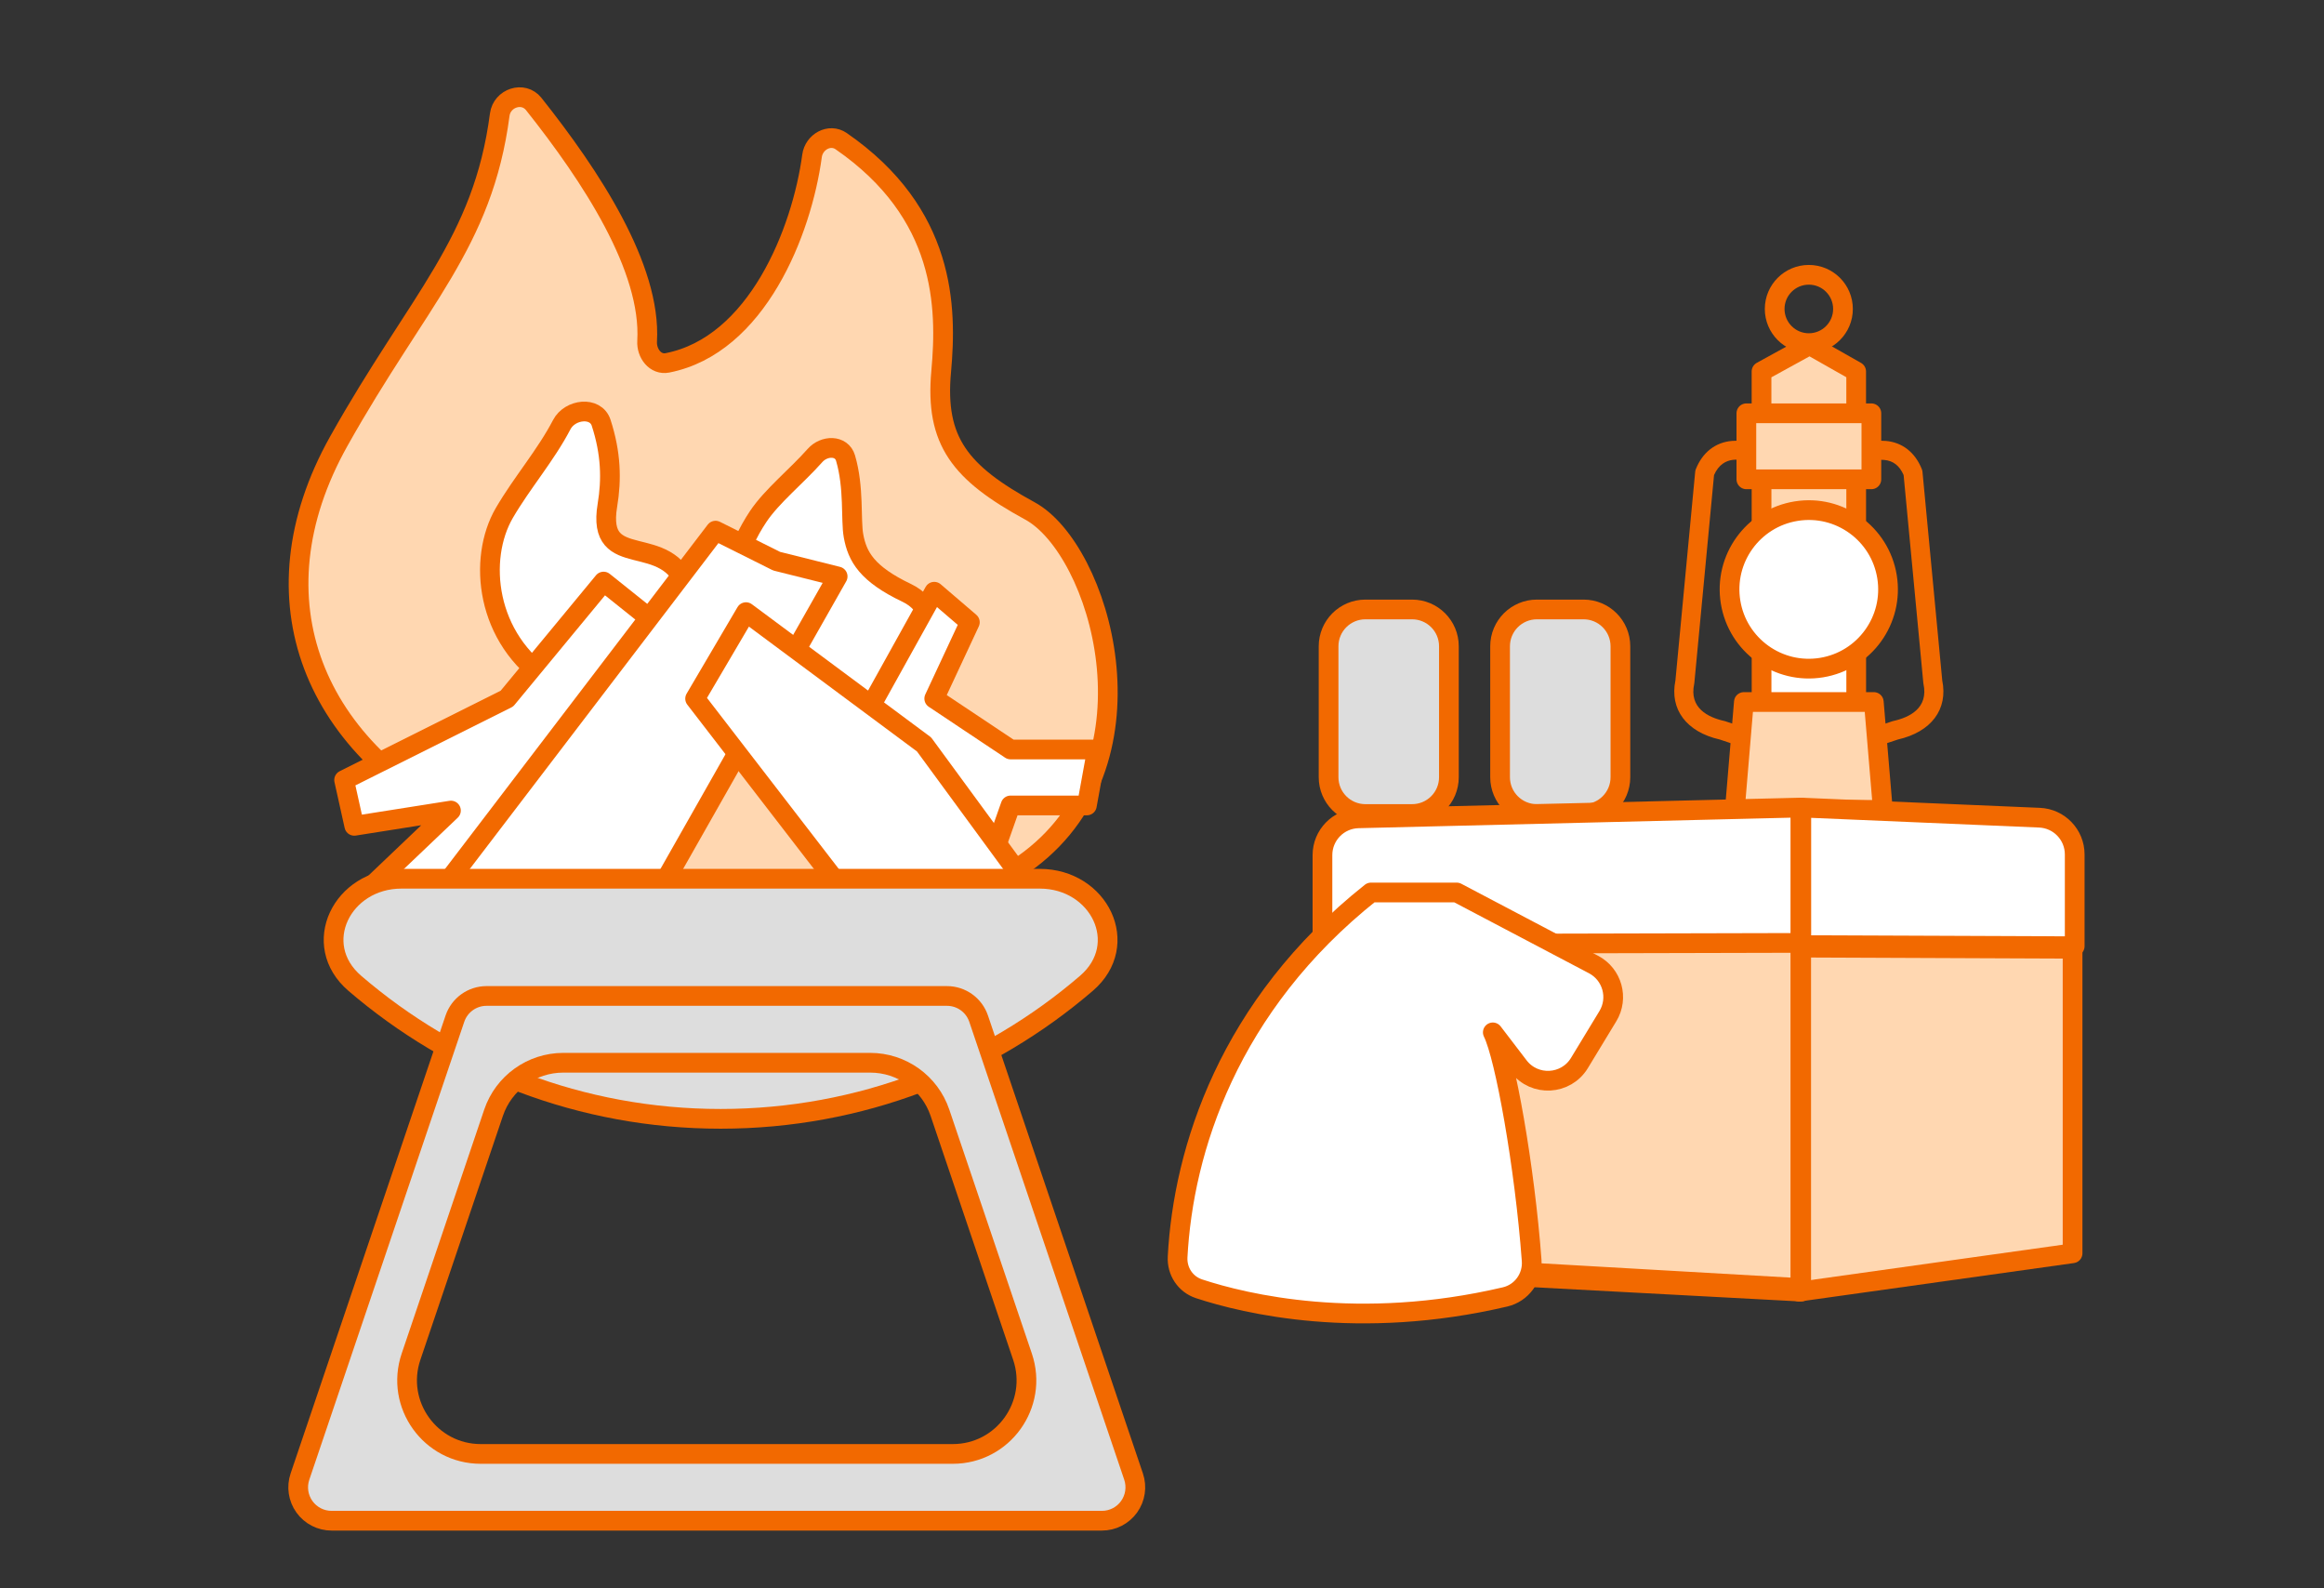
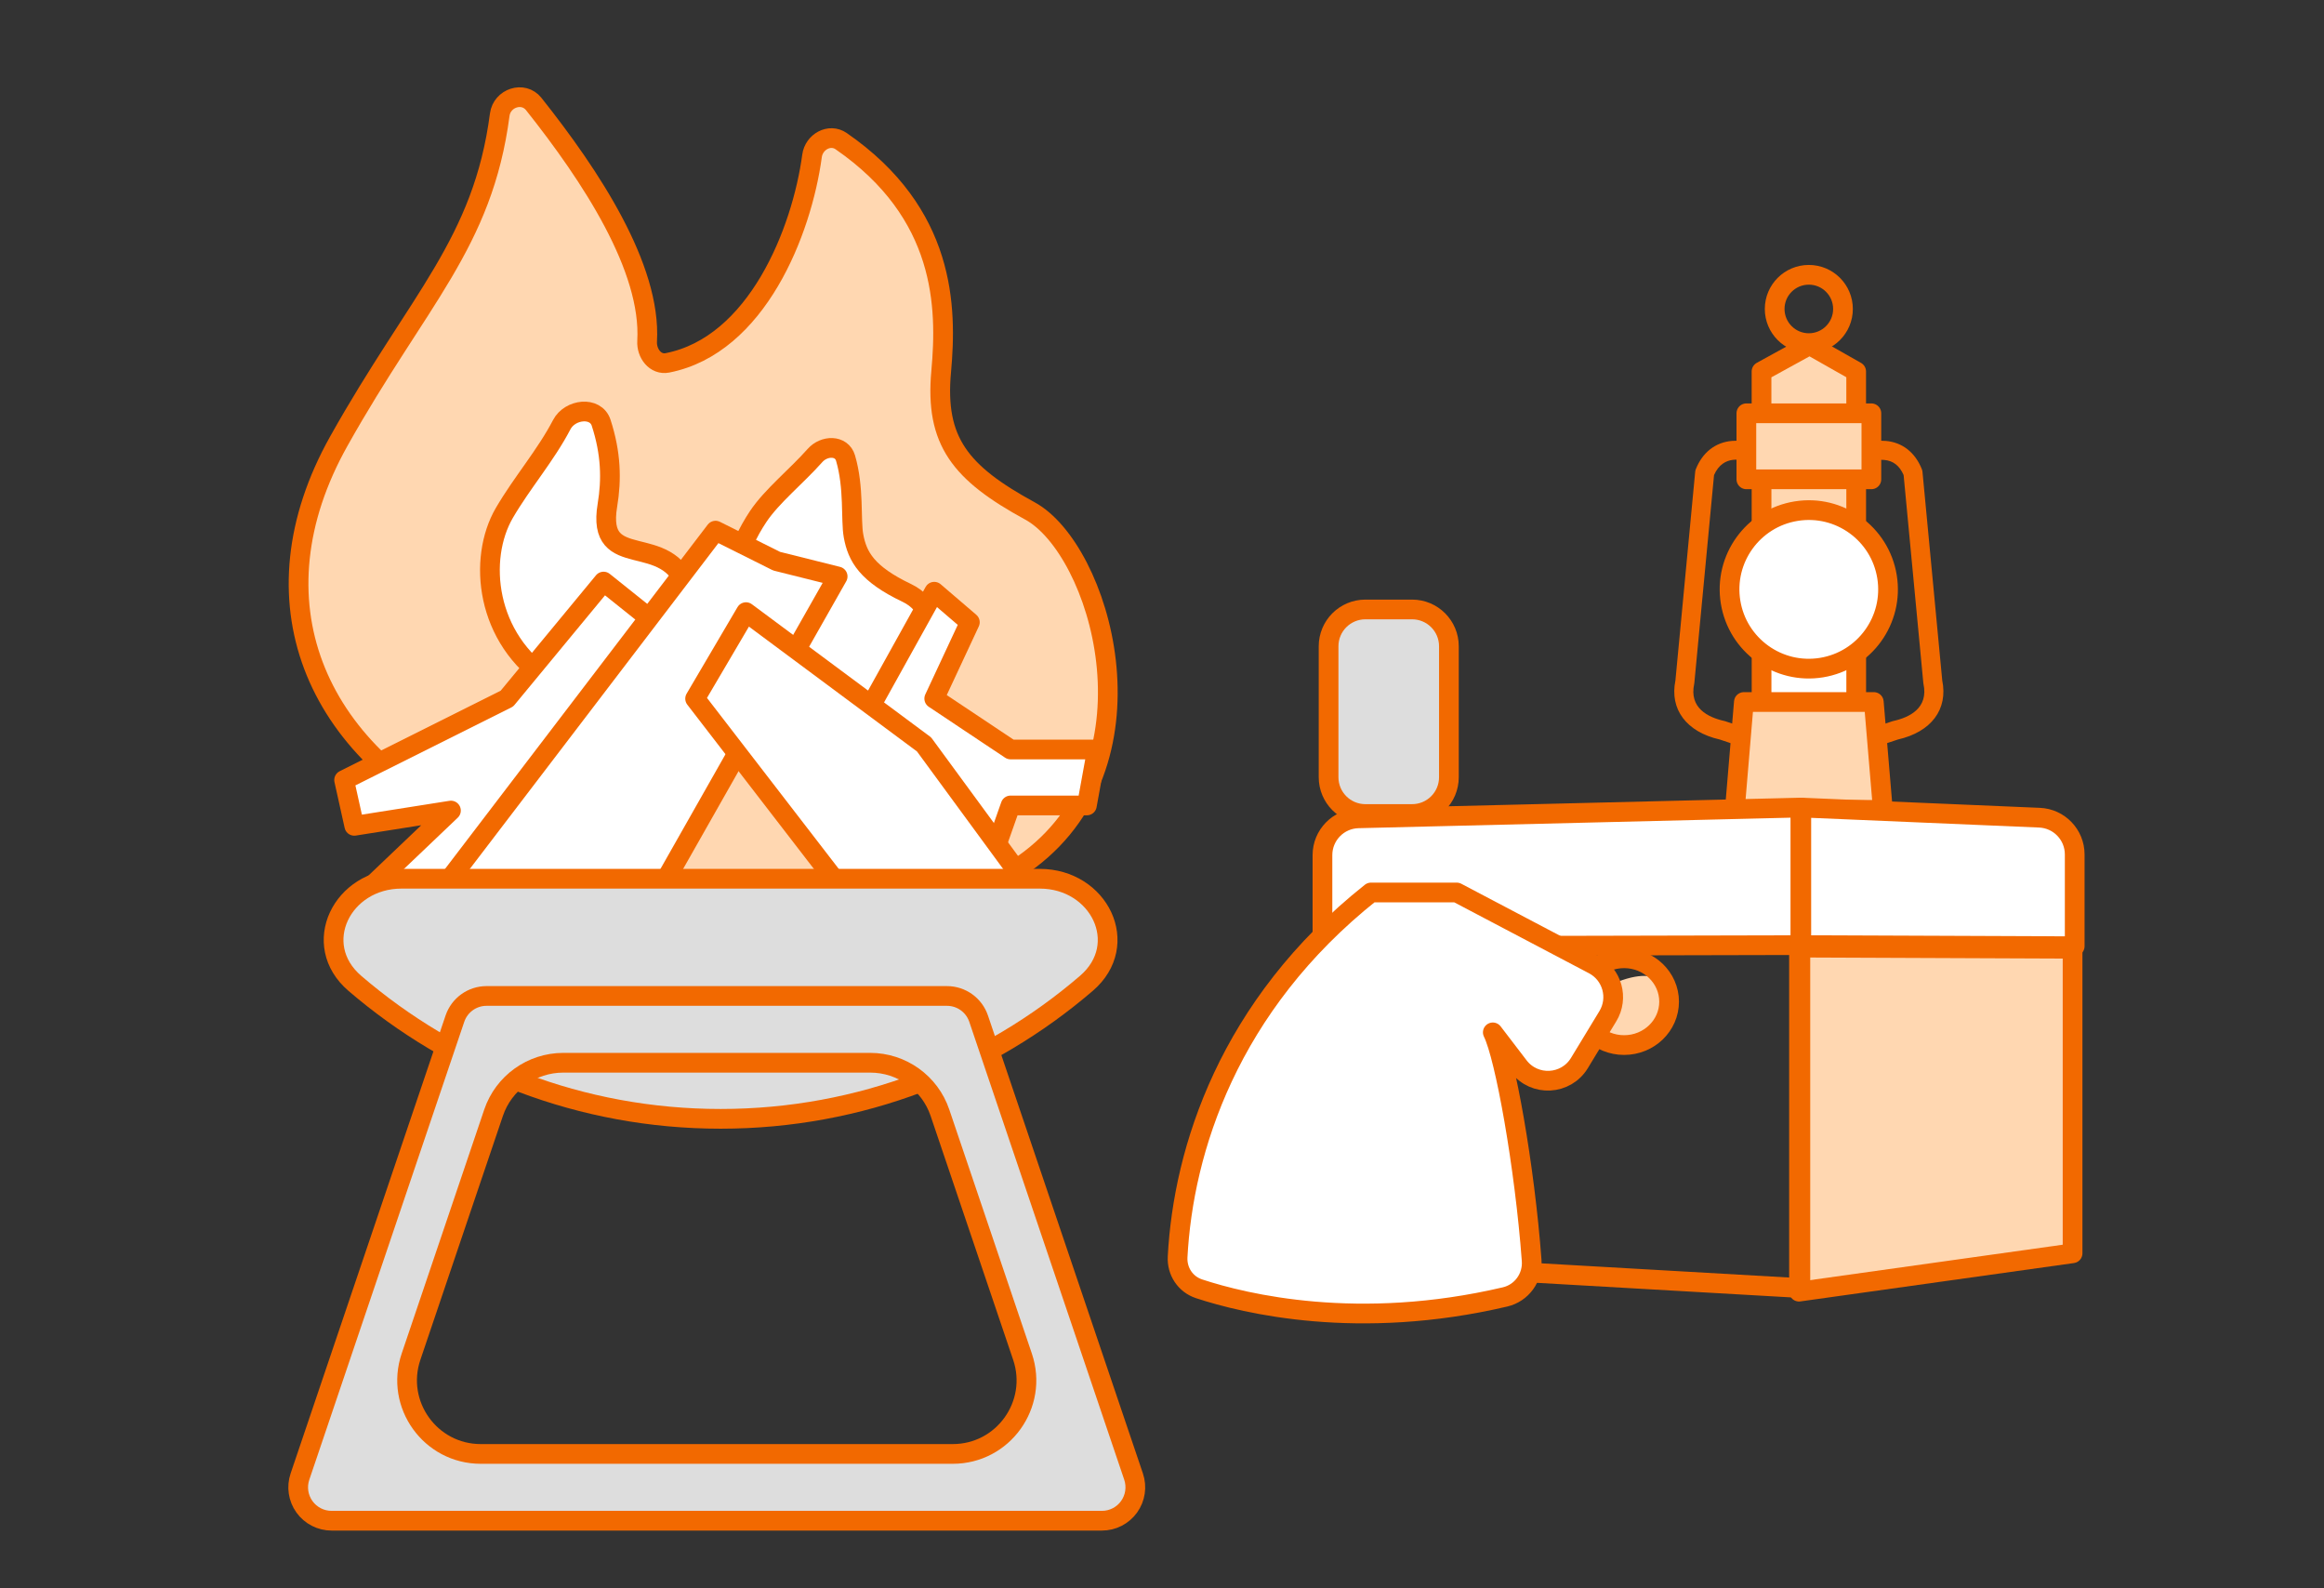
<svg xmlns="http://www.w3.org/2000/svg" width="221" height="151" viewBox="0 0 221 151" fill="none">
  <rect x="0" y="0" width="221" height="151" fill="#333333" stroke="none" />
  <path d="M45.481 78.703C29.803 71.474 23.773 57.015 32.215 41.953C39.793 28.433 45.913 23.166 47.523 10.9C47.731 9.317 49.759 8.636 50.752 9.886C56.199 16.738 61.94 25.467 61.538 32.44C61.471 33.6 62.327 34.726 63.468 34.502C71.98 32.826 76.246 22.03 77.221 14.816C77.4 13.488 78.885 12.658 79.987 13.419C89.937 20.292 90.059 29.184 89.501 35.326C88.897 41.953 91.309 44.965 97.942 48.58C104.575 52.195 110.605 72.076 97.942 81.715C85.279 91.355 61.159 85.33 45.481 78.703Z" fill="#FFD7B1" stroke="#F26900" stroke-width="1.875" stroke-miterlimit="10" />
  <path d="M52.318 64.732C46.149 60.74 45.423 53.12 47.963 48.765C49.648 45.878 51.89 43.31 53.422 40.373C54.194 38.892 56.646 38.605 57.164 40.193C58.112 43.1 58.168 45.601 57.761 48.04C56.672 54.571 63.521 50.286 65.381 56.023C67.559 62.736 59.031 69.268 52.318 64.732Z" fill="white" stroke="#F26900" stroke-width="1.875" stroke-miterlimit="10" stroke-linejoin="round" />
  <path d="M80.406 43.554C80.034 42.293 78.373 42.325 77.502 43.309C75.75 45.289 73.401 47.159 72.092 49.123C70.277 51.845 67.556 57.651 72.092 62.187C76.628 66.722 85.7 70.533 85.7 70.533C88.965 66.178 90.651 58.48 86.244 56.381C82.434 54.566 81.526 52.933 81.163 50.938C80.889 49.43 81.237 46.369 80.406 43.554Z" fill="white" stroke="#F26900" stroke-width="1.875" stroke-miterlimit="10" stroke-linejoin="round" />
  <path d="M81.584 69.325L88.841 56.261L92.228 59.164L88.841 66.422L96.099 71.26H104.324L103.356 76.582H96.099L93.196 84.807L83.035 81.904L81.584 69.325Z" fill="white" stroke="#F26900" stroke-width="1.875" stroke-miterlimit="10" stroke-linejoin="round" />
  <path d="M32.723 74.165L48.205 66.424L57.398 55.296L64.656 61.102L57.882 74.649L46.754 86.745H32.723L42.883 77.068L33.69 78.52L32.723 74.165Z" fill="white" stroke="#F26900" stroke-width="1.875" stroke-miterlimit="10" stroke-linejoin="round" />
  <path d="M39.982 87.224L68.044 50.454L73.85 53.356L79.656 54.808L61.27 87.224H39.982Z" fill="white" stroke="#F26900" stroke-width="1.875" stroke-miterlimit="10" stroke-linejoin="round" />
  <path d="M70.94 58.203L87.874 70.782L98.518 85.297L84.003 89.652L66.102 66.428L70.94 58.203Z" fill="white" stroke="#F26900" stroke-width="1.875" stroke-miterlimit="10" stroke-linejoin="round" />
  <path d="M38.182 83.55C32.519 83.55 29.443 89.8 33.739 93.492C43.086 101.523 55.237 106.379 68.527 106.379C81.817 106.379 93.968 101.523 103.315 93.492C107.61 89.8 104.535 83.55 98.871 83.55H38.182Z" fill="#DDDDDD" stroke="#F26900" stroke-width="1.875" stroke-miterlimit="10" stroke-linejoin="round" />
  <path d="M104.79 144.59H31.531C30.507 144.59 29.547 144.096 28.95 143.265C28.354 142.433 28.195 141.366 28.523 140.397L43.26 96.853C43.697 95.564 44.906 94.696 46.267 94.696H90.053C91.414 94.696 92.624 95.564 93.061 96.853L107.798 140.397C108.125 141.366 107.966 142.433 107.37 143.265C106.774 144.096 105.813 144.59 104.79 144.59ZM39.086 128.996C37.55 133.534 40.925 138.24 45.716 138.24H90.605C95.396 138.24 98.771 133.534 97.235 128.996L89.385 105.802C88.423 102.959 85.756 101.046 82.755 101.046H53.566C50.565 101.046 47.897 102.959 46.935 105.802L39.086 128.996Z" fill="#DDDDDD" stroke="#F26900" stroke-width="1.875" stroke-miterlimit="10" />
  <path d="M166.292 71.182C166.197 71.182 166.101 71.167 166.005 71.135L163.537 70.312C160.37 69.591 158.761 67.446 159.324 64.696L161.203 44.861C161.211 44.774 161.231 44.69 161.263 44.609C161.904 43.008 163.124 42.054 164.699 41.922C165.822 41.83 166.738 42.179 166.838 42.219C167.303 42.406 167.53 42.934 167.344 43.399C167.158 43.862 166.635 44.089 166.168 43.906C165.788 43.758 163.882 43.148 162.996 45.169L161.125 64.918C161.121 64.953 161.116 64.988 161.109 65.023C160.62 67.304 162.398 68.201 163.977 68.552C164.007 68.558 164.037 68.567 164.067 68.576L166.579 69.414C167.055 69.572 167.312 70.086 167.153 70.562C167.027 70.942 166.672 71.182 166.292 71.182Z" fill="#F26900" />
  <path d="M177.728 71.182C177.348 71.182 176.994 70.942 176.868 70.562C176.709 70.086 176.966 69.572 177.441 69.414L179.954 68.577C179.983 68.567 180.014 68.558 180.044 68.552C181.622 68.201 183.401 67.304 182.912 65.022C182.905 64.988 182.899 64.953 182.896 64.918L181.024 45.168C180.634 44.273 180.026 43.802 179.171 43.731C178.472 43.669 177.861 43.901 177.856 43.904C177.39 44.091 176.863 43.864 176.676 43.399C176.49 42.934 176.717 42.406 177.182 42.219C177.283 42.179 178.196 41.83 179.321 41.922C180.897 42.054 182.117 43.008 182.757 44.609C182.789 44.69 182.81 44.774 182.818 44.861L184.697 64.696C185.259 67.446 183.65 69.591 180.484 70.312L178.015 71.135C177.92 71.167 177.823 71.182 177.728 71.182Z" fill="#F26900" />
  <path d="M167.513 49.551H176.514V45.364H167.513V49.551Z" fill="#FFD7B1" stroke="#F26900" stroke-width="1.875" stroke-miterlimit="10" />
  <path d="M167.511 35.321L172.082 32.809L176.512 35.321V39.507H167.511V35.321Z" fill="#FFD7B1" />
-   <path d="M158.723 95.239C158.723 97.518 156.807 99.365 154.444 99.365C152.08 99.365 150.164 97.518 150.164 95.239C150.164 92.96 152.08 91.112 154.444 91.112C156.807 91.112 158.723 92.96 158.723 95.239Z" fill="#FFD7B1" />
+   <path d="M158.723 95.239C158.723 97.518 156.807 99.365 154.444 99.365C152.08 99.365 150.164 97.518 150.164 95.239C156.807 91.112 158.723 92.96 158.723 95.239Z" fill="#FFD7B1" />
  <path d="M167.511 35.321L172.082 32.809L176.512 35.321V39.507H167.511V35.321Z" stroke="#F26900" stroke-width="1.875" stroke-miterlimit="10" stroke-linejoin="round" />
  <path d="M158.723 95.239C158.723 97.518 156.807 99.365 154.444 99.365C152.08 99.365 150.164 97.518 150.164 95.239C150.164 92.96 152.08 91.112 154.444 91.112C156.807 91.112 158.723 92.96 158.723 95.239Z" stroke="#F26900" stroke-width="1.875" stroke-miterlimit="10" stroke-linejoin="round" />
  <path d="M166.07 45.575H177.957V39.295H166.07V45.575Z" fill="#FFD7B1" stroke="#F26900" stroke-width="1.875" stroke-miterlimit="10" stroke-linejoin="round" />
  <path d="M167.515 67.585H176.516V62.269H167.515V67.585Z" fill="white" stroke="#F26900" stroke-width="1.875" stroke-miterlimit="10" stroke-linejoin="round" />
  <path d="M173.214 63.476C177.322 62.81 180.112 58.939 179.445 54.831C178.779 50.723 174.908 47.933 170.8 48.6C166.692 49.266 163.902 53.137 164.568 57.245C165.235 61.353 169.106 64.143 173.214 63.476Z" fill="white" stroke="#F26900" stroke-width="1.875" stroke-miterlimit="10" />
  <path d="M165.833 66.747H178.189L179.051 77.004H164.971L165.833 66.747Z" fill="#FFD7B1" stroke="#F26900" stroke-width="1.875" stroke-miterlimit="10" stroke-linejoin="round" />
-   <path d="M146.15 77.397H150.592C152.525 77.397 154.092 75.831 154.092 73.897V61.447C154.092 59.514 152.525 57.947 150.592 57.947H146.15C144.217 57.947 142.65 59.514 142.65 61.447V73.897C142.65 75.831 144.217 77.397 146.15 77.397Z" fill="#DDDDDD" stroke="#F26900" stroke-width="1.875" stroke-miterlimit="10" stroke-linejoin="round" />
  <path d="M129.841 77.397H134.283C136.216 77.397 137.783 75.831 137.783 73.897V61.447C137.783 59.514 136.216 57.947 134.283 57.947H129.841C127.908 57.947 126.341 59.514 126.341 61.447V73.897C126.341 75.831 127.908 77.397 129.841 77.397Z" fill="#DDDDDD" stroke="#F26900" stroke-width="1.875" stroke-miterlimit="10" stroke-linejoin="round" />
  <path d="M193.943 77.746C195.817 77.826 197.294 79.368 197.294 81.243V89.967L171.279 89.862V76.782L193.943 77.746Z" fill="white" stroke="#F26900" stroke-width="1.875" stroke-miterlimit="10" stroke-linejoin="round" />
  <path d="M125.758 81.305C125.758 79.405 127.273 77.852 129.173 77.806L171.283 76.782V89.862L125.758 89.967V81.305Z" fill="white" stroke="#F26900" stroke-width="1.875" stroke-miterlimit="10" stroke-linejoin="round" />
  <path d="M197.091 90.207V119.163L171.076 122.81V90.099L197.091 90.207Z" fill="#FFD7B1" stroke="#F26900" stroke-width="1.875" stroke-miterlimit="10" stroke-linejoin="round" />
-   <path d="M125.758 89.761L171.283 89.651V122.809L125.758 120.379V89.761Z" fill="#FFD7B1" stroke="#F26900" stroke-width="1.875" stroke-miterlimit="10" stroke-linejoin="round" />
  <path d="M170.268 122.47C170.268 122.988 170.687 123.408 171.205 123.408C171.723 123.408 172.143 122.988 172.143 122.47H170.268ZM170.268 76.834V122.47H172.143V76.834H170.268Z" fill="#F26900" />
  <path d="M128.066 119.996L171.254 122.471" stroke="#F26900" stroke-width="1.875" stroke-linecap="round" />
  <path d="M152.898 96.619C153.945 94.895 153.321 92.645 151.536 91.706L138.525 84.857H130.373C116.816 95.623 112.523 109.354 111.984 119.506C111.911 120.876 112.724 122.112 114.028 122.54C118.389 123.974 129.184 126.585 143.127 123.311C144.709 122.939 145.772 121.466 145.652 119.844C144.989 110.893 143.122 100.487 141.958 98.158L144.423 101.382C145.919 103.339 148.916 103.178 150.195 101.072L152.898 96.619Z" fill="white" stroke="#F26900" stroke-width="1.875" stroke-miterlimit="10" stroke-linejoin="round" />
  <circle cx="172.01" cy="29.376" r="3.248" stroke="#F26900" stroke-width="1.875" />
</svg>